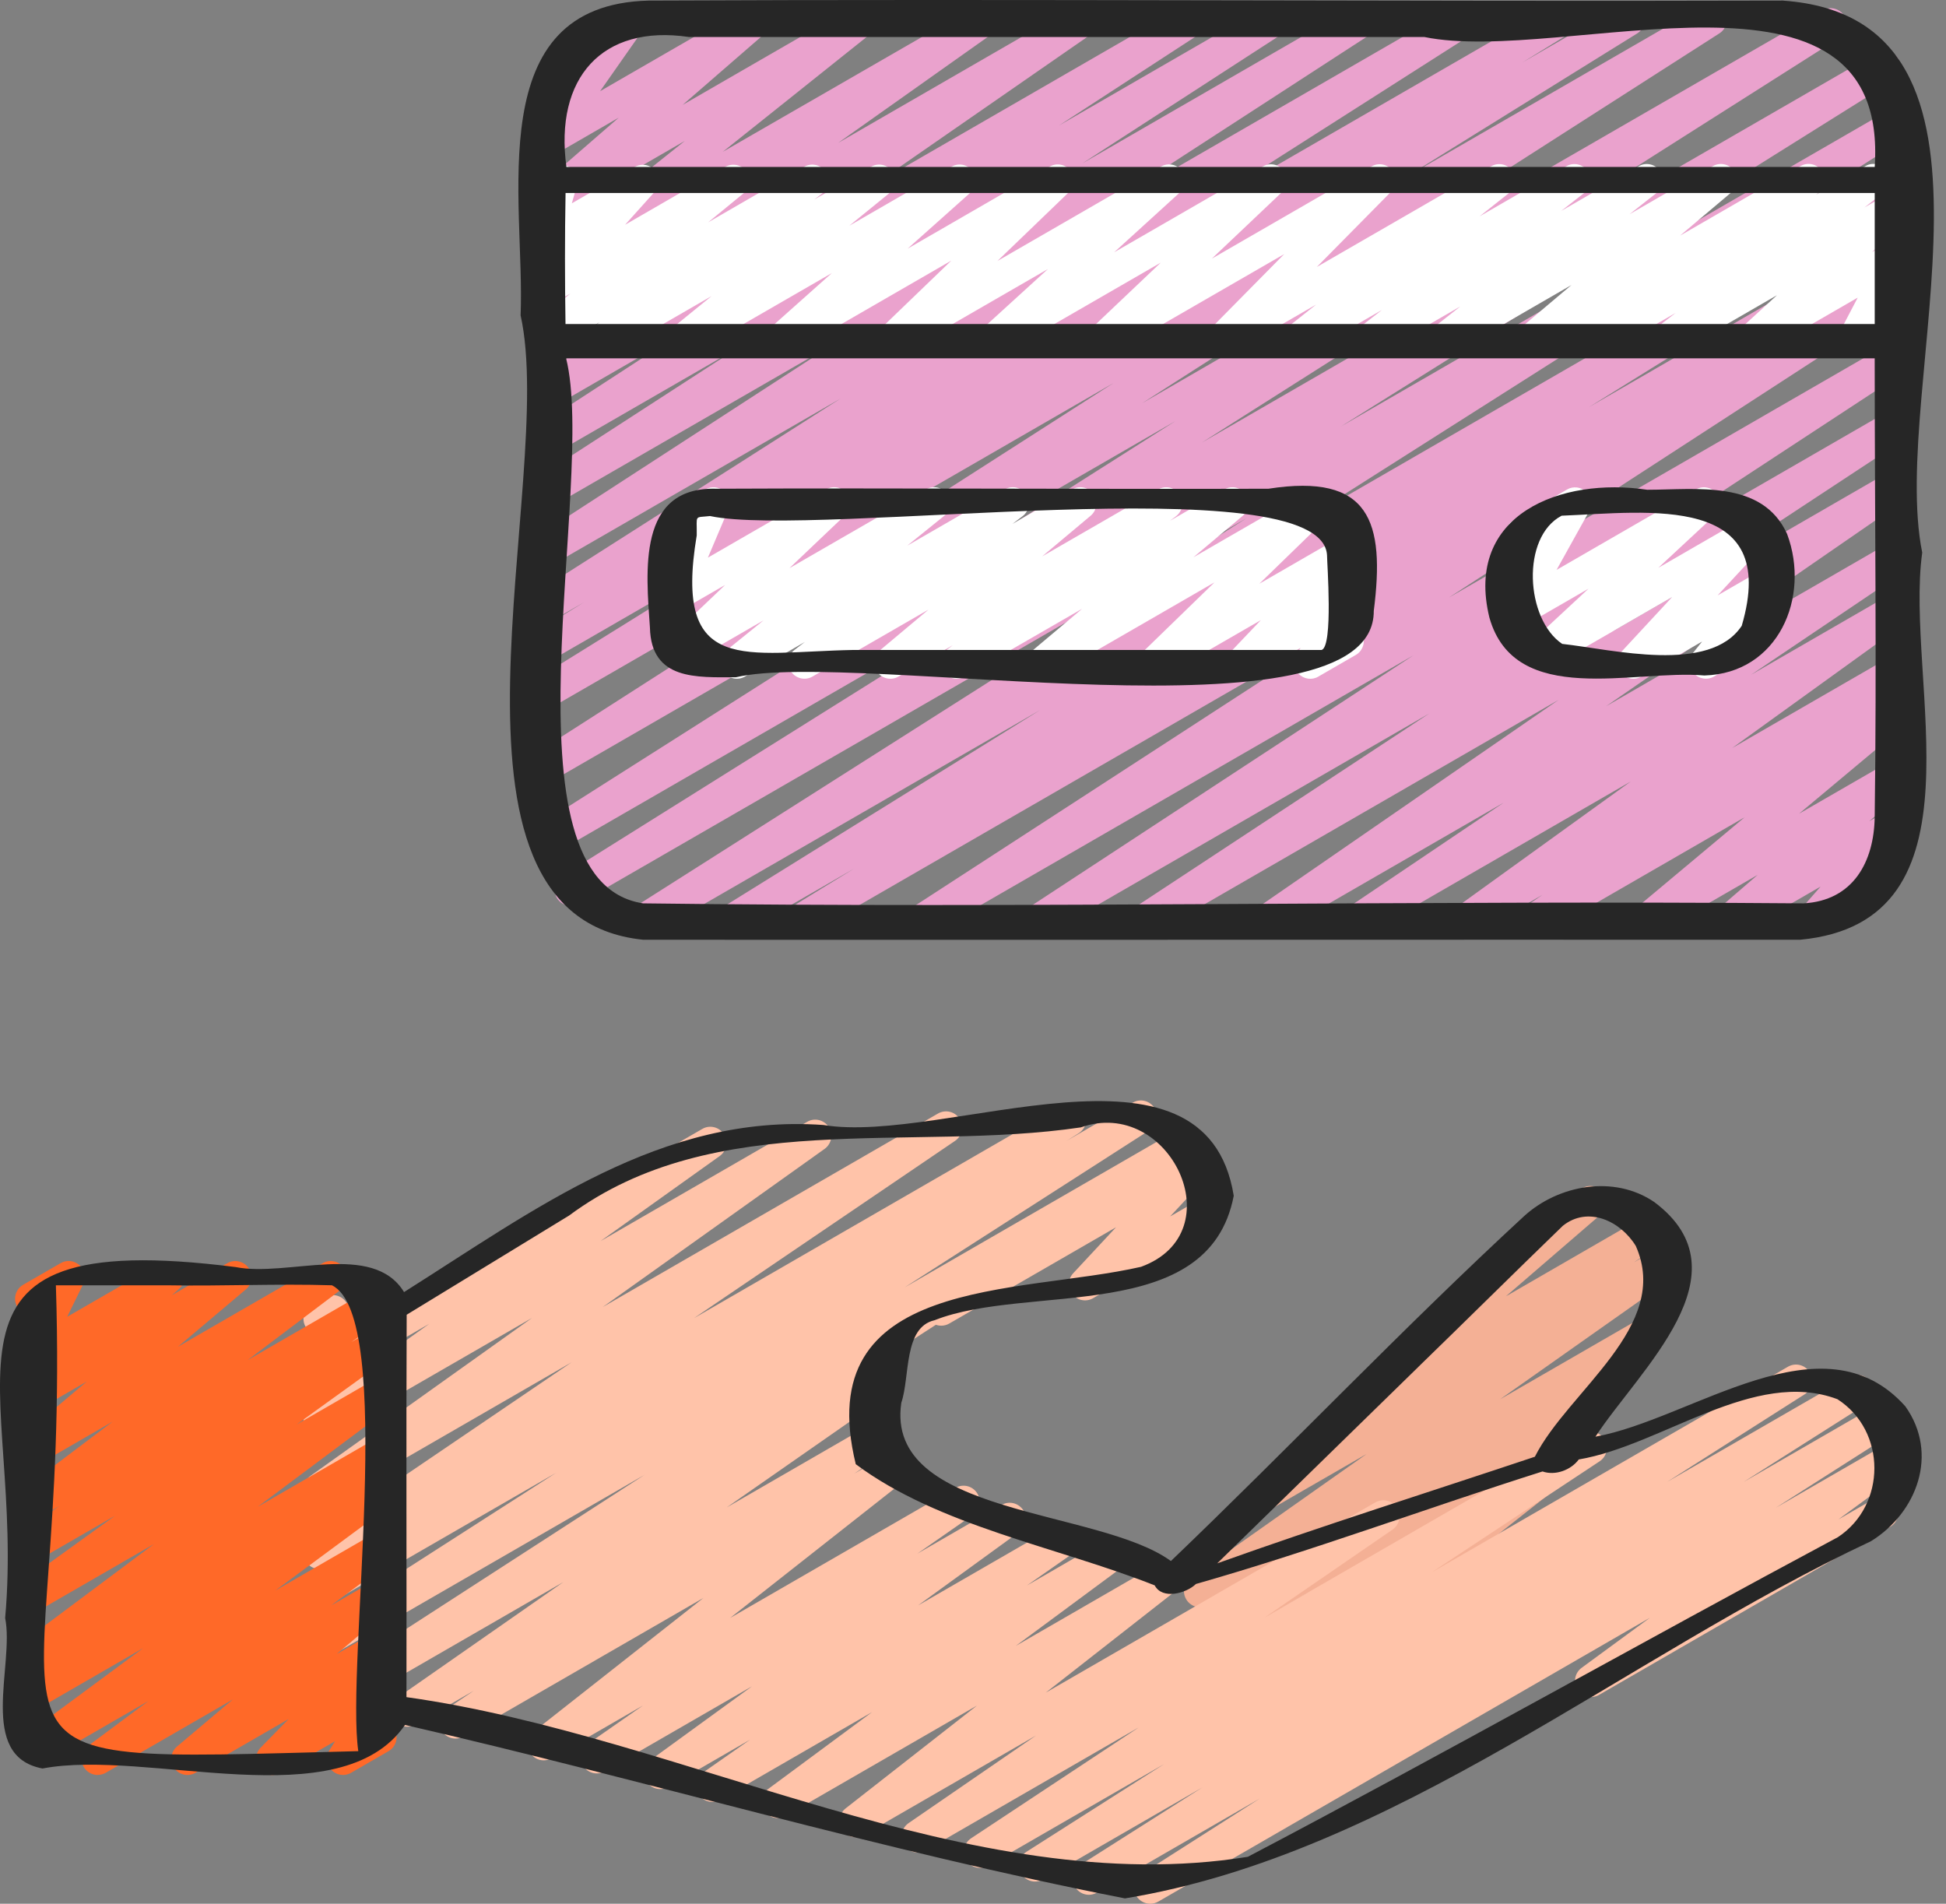
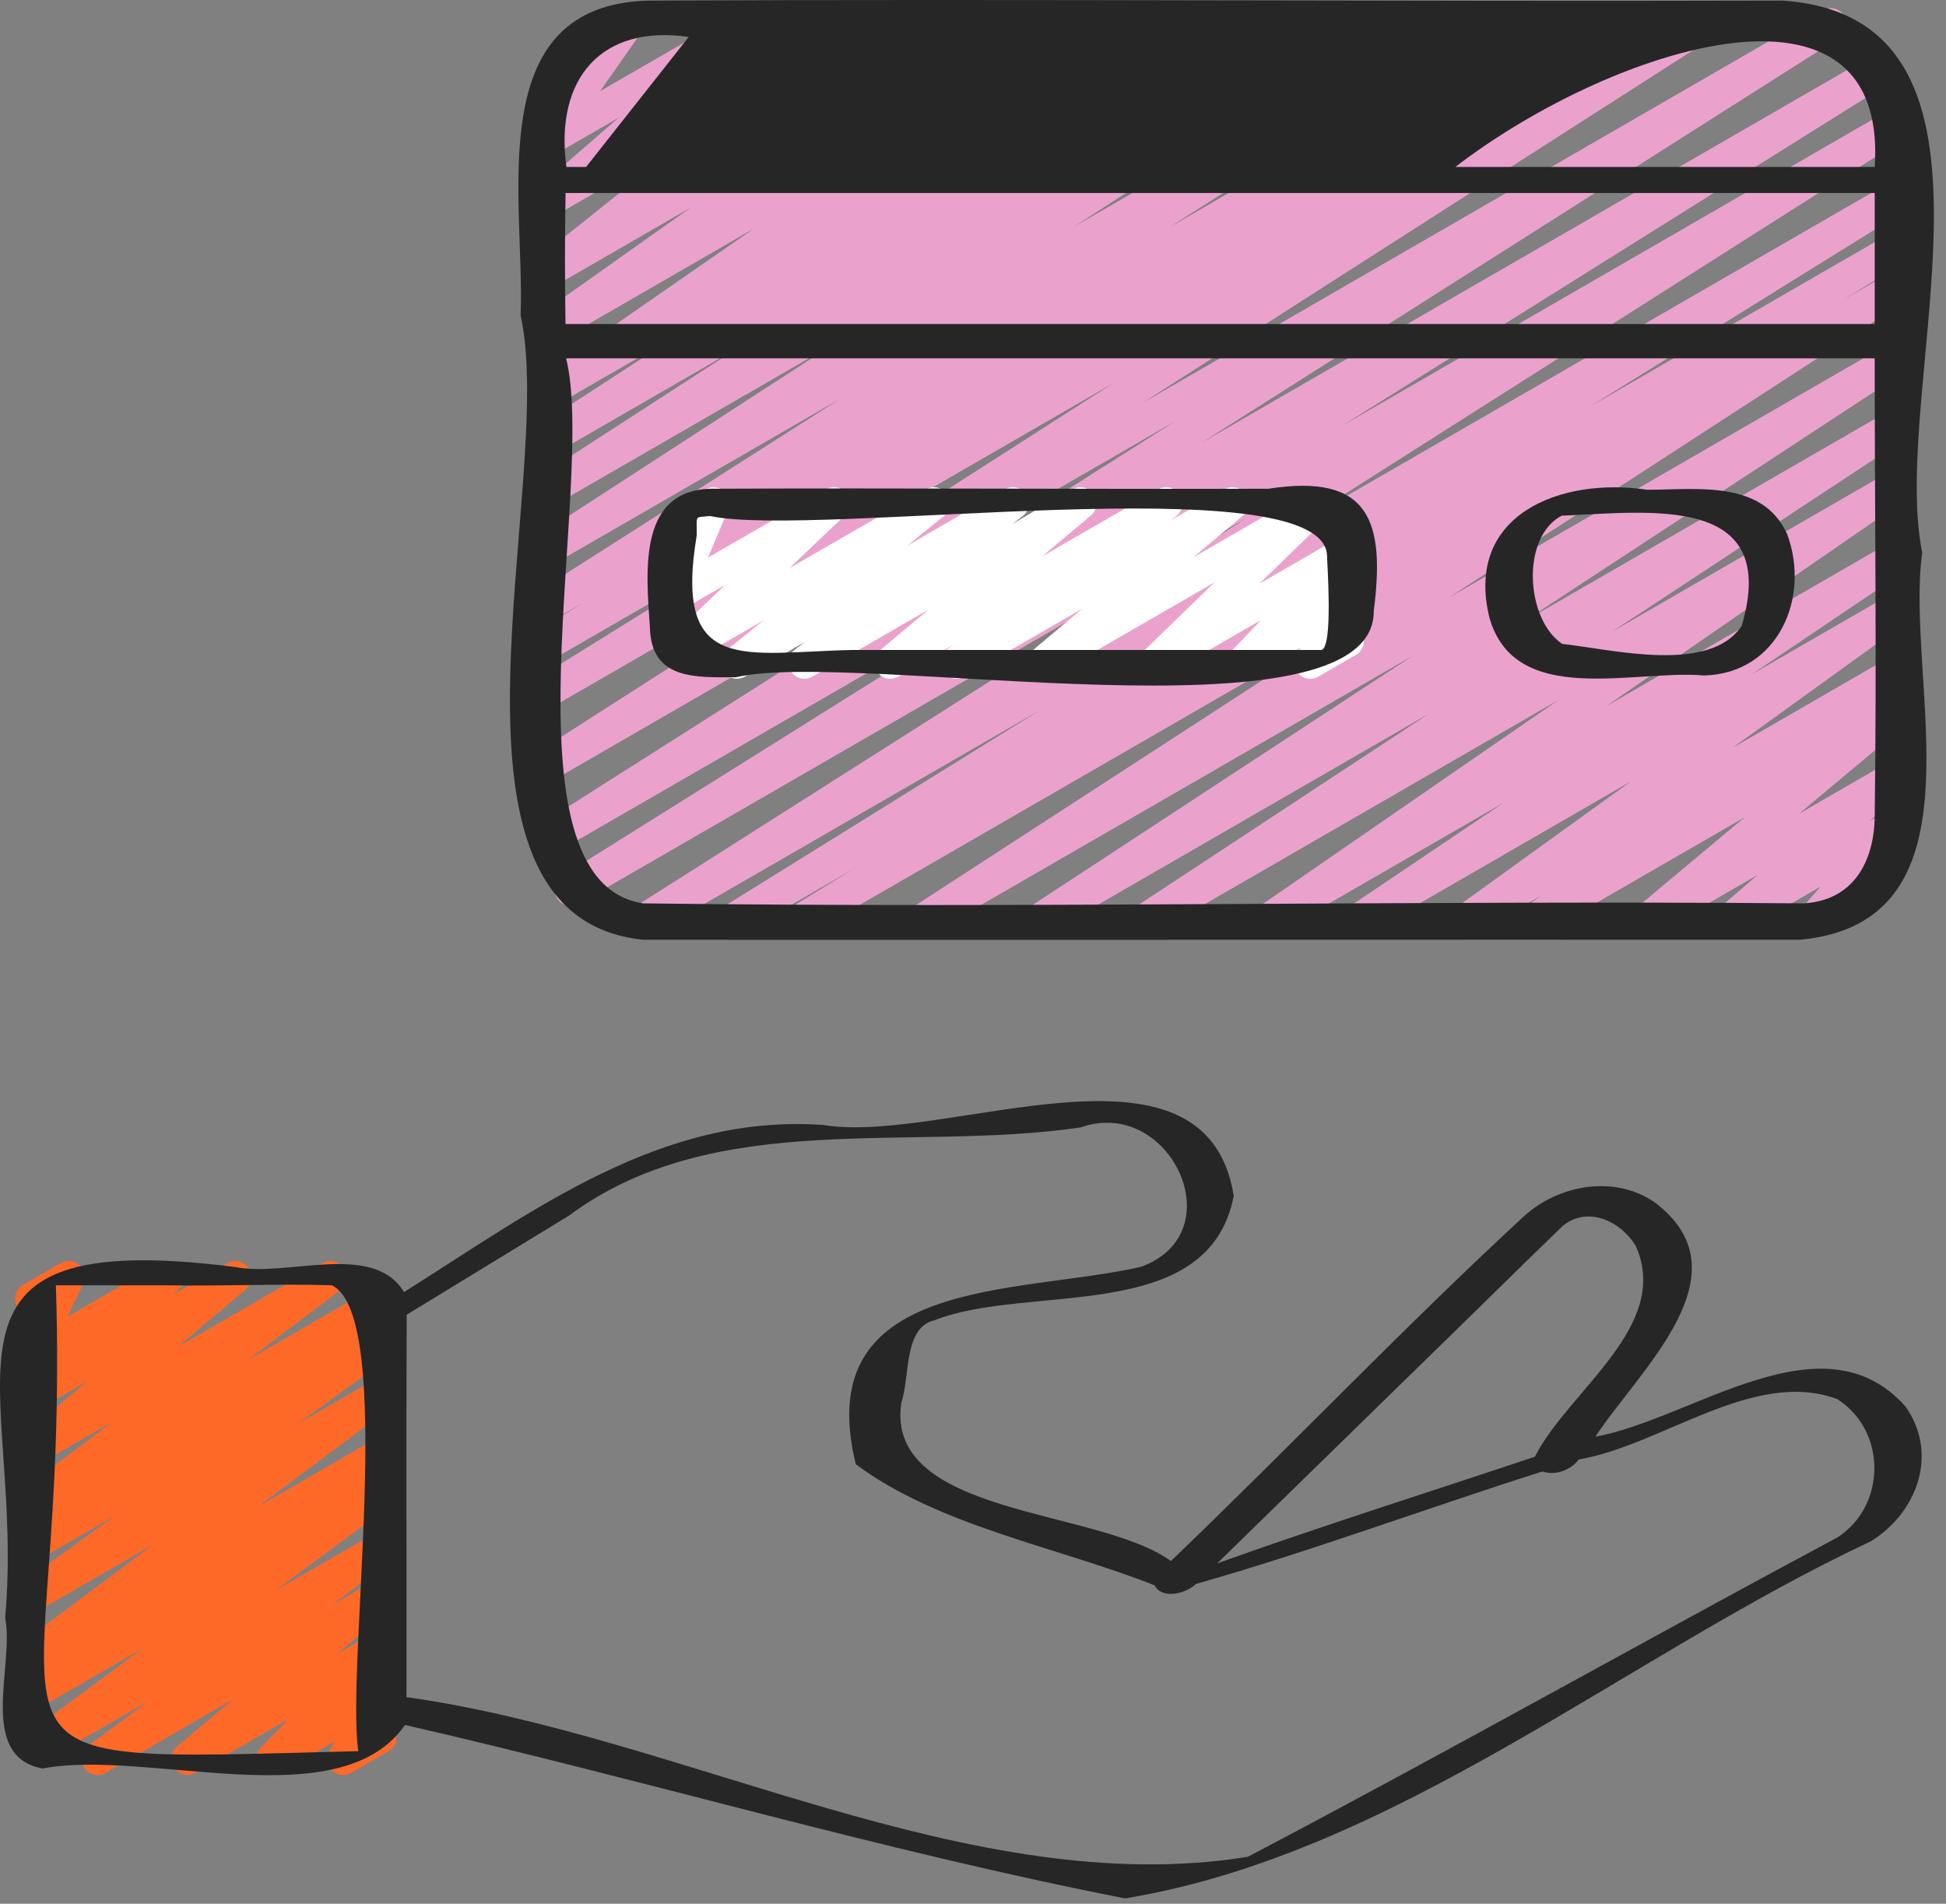
<svg xmlns="http://www.w3.org/2000/svg" width="92" height="90" viewBox="0 0 92 90" fill="none">
  <rect x="0" y="0" width="92" height="90" fill="#808080" stroke="none" />
  <path d="M37.832 44.283C37.573 44.283 37.32 44.151 37.176 43.911C36.963 43.553 37.079 43.09 37.432 42.872L40.403 41.05L34.978 44.181C34.616 44.39 34.158 44.27 33.944 43.913C33.729 43.556 33.841 43.094 34.195 42.873L49.192 33.557L30.791 44.181C30.433 44.392 29.974 44.273 29.758 43.916C29.543 43.562 29.651 43.1 30 42.878L58.95 24.486L27.365 42.721C27.007 42.931 26.546 42.812 26.33 42.454C26.115 42.099 26.228 41.636 26.578 41.415L52.655 25.085L26.214 40.351C25.854 40.561 25.397 40.442 25.181 40.086C24.966 39.732 25.074 39.27 25.424 39.047L55.563 19.911L26.155 36.889C25.795 37.098 25.339 36.981 25.123 36.626C24.906 36.273 25.015 35.812 25.362 35.587L52.655 18.101L26.153 33.402C25.79 33.612 25.333 33.492 25.118 33.133C24.903 32.775 25.016 32.315 25.37 32.094L36.384 25.253L26.153 31.16C25.79 31.37 25.33 31.249 25.117 30.89C24.903 30.533 25.017 30.07 25.373 29.85L27.612 28.472L26.153 29.314C25.793 29.524 25.338 29.404 25.12 29.05C24.905 28.696 25.013 28.235 25.362 28.01L39.74 18.841L26.153 26.684C25.795 26.895 25.339 26.776 25.121 26.422C24.905 26.072 25.01 25.611 25.356 25.384L39.447 16.242L26.151 23.916C25.793 24.127 25.338 24.009 25.12 23.654C24.903 23.302 25.01 22.842 25.356 22.616L34.837 16.477L26.151 21.49C25.793 21.7 25.338 21.581 25.121 21.229C24.905 20.877 25.008 20.417 25.354 20.191L32.05 15.832L26.151 19.237C25.798 19.444 25.347 19.331 25.127 18.985C24.908 18.639 25.001 18.185 25.336 17.95L35.646 10.803L26.151 16.284C25.801 16.49 25.348 16.379 25.129 16.036C24.908 15.693 24.998 15.239 25.33 15.002L32.669 9.803L26.151 13.567C25.807 13.768 25.365 13.663 25.141 13.338C24.917 13.007 24.982 12.561 25.296 12.312L32.375 6.662L26.153 10.253C25.815 10.453 25.379 10.355 25.152 10.035C24.924 9.715 24.976 9.274 25.272 9.017L29.253 5.561L26.153 7.351C25.845 7.532 25.452 7.471 25.21 7.206C24.969 6.942 24.943 6.546 25.149 6.253L27.188 3.345L27.043 3.427C26.677 3.638 26.211 3.513 26.002 3.148C25.79 2.784 25.915 2.318 26.281 2.107L29.406 0.303C29.715 0.121 30.107 0.184 30.349 0.447C30.59 0.711 30.616 1.107 30.41 1.4L28.371 4.31L35.372 0.269C35.709 0.074 36.146 0.167 36.373 0.487C36.6 0.807 36.548 1.248 36.253 1.505L32.273 4.959L40.396 0.271C40.74 0.068 41.181 0.172 41.406 0.499C41.63 0.83 41.565 1.277 41.251 1.525L34.171 7.177L46.144 0.275C46.493 0.069 46.947 0.181 47.166 0.524C47.387 0.867 47.297 1.321 46.965 1.557L39.624 6.756L50.852 0.275C51.201 0.069 51.658 0.181 51.876 0.527C52.096 0.873 52.003 1.327 51.667 1.562L41.359 8.707L55.966 0.275C56.324 0.066 56.781 0.184 56.996 0.536C57.213 0.888 57.109 1.348 56.763 1.574L50.072 5.93L59.866 0.275C60.224 0.066 60.68 0.182 60.898 0.537C61.115 0.89 61.008 1.35 60.662 1.575L51.167 7.726L64.07 0.275C64.428 0.066 64.883 0.182 65.102 0.537C65.319 0.888 65.213 1.348 64.867 1.575L50.776 10.718L68.864 0.275C69.225 0.068 69.681 0.185 69.897 0.539C70.112 0.893 70.004 1.354 69.655 1.578L55.286 10.744L73.415 0.275C73.775 0.063 74.235 0.184 74.452 0.545C74.665 0.902 74.551 1.365 74.196 1.585L71.952 2.966L76.613 0.275C76.973 0.063 77.432 0.184 77.648 0.544C77.863 0.9 77.75 1.362 77.397 1.583L66.389 8.419L80.496 0.275C80.858 0.068 81.312 0.185 81.527 0.539C81.744 0.891 81.636 1.353 81.288 1.577L53.996 19.062L86.16 0.49C86.521 0.283 86.978 0.399 87.193 0.755C87.408 1.109 87.3 1.571 86.949 1.793L56.816 20.926L88.705 2.513C89.066 2.304 89.525 2.423 89.74 2.78C89.955 3.136 89.842 3.598 89.492 3.819L63.389 20.165L89.325 5.191C89.685 4.982 90.144 5.099 90.359 5.456C90.574 5.81 90.466 6.272 90.117 6.494L61.173 24.883L89.327 8.628C89.687 8.418 90.147 8.538 90.362 8.896C90.577 9.255 90.464 9.715 90.11 9.936L75.116 19.251L89.327 11.046C89.687 10.834 90.147 10.954 90.363 11.315C90.577 11.674 90.461 12.137 90.107 12.355L87.137 14.176L89.329 12.913C89.687 12.706 90.141 12.82 90.36 13.175C90.577 13.525 90.472 13.986 90.126 14.211L68.489 28.257L89.33 16.225C89.688 16.016 90.142 16.134 90.36 16.486C90.577 16.836 90.473 17.295 90.13 17.522L71.983 29.419L89.332 19.404C89.69 19.197 90.144 19.315 90.362 19.664C90.578 20.014 90.476 20.473 90.133 20.702L76.209 29.867L89.332 22.291C89.688 22.086 90.139 22.198 90.357 22.543C90.577 22.89 90.482 23.345 90.145 23.578L75.926 33.391L89.332 25.652C89.688 25.444 90.141 25.558 90.359 25.909C90.577 26.258 90.479 26.713 90.138 26.945L82.791 31.897L89.332 28.12C89.681 27.913 90.13 28.026 90.353 28.366C90.574 28.707 90.488 29.16 90.159 29.398L81.89 35.365L89.332 31.07C89.688 30.864 90.139 30.975 90.357 31.323C90.577 31.67 90.481 32.126 90.142 32.358L89.28 32.95L89.332 32.92C89.673 32.719 90.112 32.819 90.338 33.143C90.563 33.466 90.504 33.909 90.202 34.164L85.051 38.47L89.332 36.001C89.668 35.801 90.106 35.898 90.333 36.218C90.56 36.54 90.507 36.981 90.21 37.238L88.368 38.827L89.332 38.272C89.653 38.084 90.065 38.157 90.302 38.449C90.539 38.736 90.531 39.154 90.284 39.433L88.961 40.938C89.173 40.976 89.367 41.104 89.482 41.305C89.694 41.669 89.569 42.136 89.204 42.346L86.079 44.151C85.757 44.34 85.346 44.265 85.108 43.974C84.872 43.686 84.879 43.268 85.126 42.989L86.073 41.913L82.134 44.186C81.796 44.387 81.36 44.286 81.133 43.968C80.906 43.646 80.959 43.206 81.256 42.948L83.097 41.36L78.203 44.186C77.862 44.387 77.423 44.286 77.197 43.963C76.971 43.64 77.031 43.197 77.333 42.942L82.482 38.636L72.867 44.187C72.511 44.395 72.06 44.282 71.841 43.934C71.621 43.587 71.717 43.131 72.056 42.899L72.926 42.302L69.66 44.186C69.309 44.39 68.859 44.28 68.638 43.94C68.417 43.6 68.503 43.146 68.832 42.908L77.098 36.944L64.555 44.186C64.197 44.392 63.745 44.277 63.528 43.93C63.31 43.581 63.407 43.125 63.749 42.893L71.097 37.941L60.279 44.186C59.929 44.393 59.473 44.279 59.254 43.934C59.034 43.587 59.129 43.133 59.465 42.899L73.688 33.085L54.46 44.186C54.102 44.395 53.647 44.277 53.429 43.927C53.213 43.576 53.315 43.117 53.658 42.889L67.579 33.725L49.46 44.184C49.101 44.393 48.648 44.276 48.43 43.923C48.214 43.573 48.317 43.114 48.66 42.887L66.814 30.986L43.953 44.183C43.595 44.392 43.141 44.276 42.921 43.92C42.705 43.57 42.81 43.11 43.156 42.884L64.787 28.843L38.216 44.181C38.096 44.251 37.964 44.283 37.835 44.283H37.832Z" fill="#EAA2CD" />
-   <path d="M28.427 16.891C28.18 16.891 27.939 16.771 27.793 16.55C27.571 16.214 27.645 15.765 27.965 15.521L28.348 15.233L26.161 16.493C25.818 16.694 25.379 16.594 25.153 16.268C24.928 15.941 24.99 15.496 25.297 15.245L26.965 13.879L26.162 14.342C25.839 14.53 25.428 14.454 25.188 14.163C24.953 13.873 24.964 13.452 25.214 13.175L26.619 11.611L26.162 11.875C25.891 12.03 25.557 12.006 25.312 11.815C25.066 11.625 24.963 11.305 25.048 11.006L25.429 9.675C25.304 9.61 25.197 9.511 25.121 9.38C24.909 9.015 25.034 8.549 25.4 8.338L26.162 7.898C26.429 7.742 26.767 7.767 27.013 7.956C27.258 8.148 27.362 8.468 27.276 8.767L27.034 9.613L30.009 7.895C30.331 7.706 30.743 7.782 30.983 8.075C31.218 8.364 31.207 8.785 30.957 9.062L29.552 10.626L34.289 7.89C34.631 7.692 35.072 7.79 35.297 8.116C35.523 8.442 35.46 8.887 35.154 9.139L33.479 10.511L38.021 7.887C38.367 7.681 38.813 7.79 39.036 8.125C39.259 8.46 39.184 8.91 38.864 9.154L38.487 9.44L41.182 7.884C41.525 7.685 41.966 7.784 42.191 8.111C42.415 8.439 42.351 8.884 42.043 9.134L40.152 10.672L44.987 7.881C45.322 7.686 45.755 7.776 45.985 8.095C46.214 8.412 46.166 8.849 45.875 9.11L42.911 11.754L49.623 7.878C49.954 7.683 50.38 7.768 50.613 8.079C50.844 8.387 50.811 8.819 50.532 9.087L47.156 12.338L54.887 7.875C55.222 7.68 55.653 7.771 55.882 8.085C56.112 8.399 56.068 8.835 55.781 9.098L52.673 11.928L59.703 7.87C60.036 7.677 60.465 7.764 60.694 8.075C60.926 8.384 60.889 8.817 60.607 9.084L57.292 12.227L64.845 7.867C65.172 7.675 65.594 7.761 65.829 8.061C66.062 8.363 66.037 8.791 65.768 9.062L62.253 12.622L70.496 7.863C70.839 7.66 71.283 7.762 71.509 8.093C71.731 8.424 71.664 8.872 71.35 9.119L69.949 10.229L74.051 7.86C74.397 7.657 74.839 7.762 75.065 8.093C75.287 8.425 75.217 8.873 74.901 9.12L73.81 9.972L77.471 7.858C77.814 7.656 78.258 7.758 78.484 8.09C78.708 8.421 78.639 8.869 78.325 9.116L77.037 10.129L80.977 7.855C81.317 7.656 81.756 7.755 81.982 8.078C82.207 8.401 82.151 8.843 81.849 9.098L79.427 11.14L85.12 7.854C85.466 7.648 85.914 7.756 86.137 8.092C86.359 8.428 86.282 8.88 85.96 9.122L85.855 9.203L88.193 7.852C88.537 7.649 88.984 7.753 89.207 8.087C89.429 8.419 89.358 8.869 89.04 9.114L88.143 9.809L89.327 9.126C89.661 8.931 90.094 9.021 90.322 9.337C90.552 9.651 90.508 10.087 90.222 10.349L88.499 11.92L89.342 11.436C89.635 11.264 90.007 11.311 90.252 11.546C90.496 11.779 90.555 12.149 90.398 12.449L89.511 14.143C89.839 14.039 90.219 14.173 90.4 14.489C90.612 14.853 90.487 15.319 90.121 15.53L88.012 16.748C87.717 16.92 87.347 16.873 87.102 16.638C86.858 16.405 86.798 16.034 86.955 15.734L87.826 14.071L83.181 16.752C82.849 16.95 82.415 16.858 82.186 16.542C81.956 16.228 82 15.792 82.287 15.53L84.009 13.957L79.162 16.755C78.816 16.958 78.371 16.853 78.148 16.521C77.926 16.188 77.997 15.739 78.314 15.493L79.218 14.794L75.816 16.757C75.469 16.96 75.02 16.854 74.799 16.519C74.577 16.182 74.655 15.731 74.976 15.489L75.074 15.414L72.743 16.76C72.402 16.961 71.964 16.859 71.739 16.537C71.513 16.214 71.57 15.772 71.871 15.518L74.293 13.475L68.6 16.761C68.254 16.963 67.812 16.86 67.588 16.53C67.364 16.199 67.433 15.751 67.747 15.504L69.039 14.487L65.095 16.763C64.749 16.966 64.305 16.86 64.081 16.53C63.858 16.198 63.928 15.749 64.244 15.502L65.331 14.655L61.674 16.766C61.33 16.966 60.888 16.865 60.662 16.536C60.44 16.205 60.507 15.757 60.821 15.51L62.221 14.4L58.12 16.769C57.792 16.964 57.371 16.877 57.135 16.576C56.902 16.274 56.928 15.845 57.196 15.574L60.712 12.013L52.468 16.772C52.135 16.967 51.706 16.879 51.477 16.568C51.245 16.258 51.282 15.825 51.564 15.559L54.877 12.416L47.326 16.775C46.996 16.972 46.561 16.882 46.331 16.565C46.101 16.251 46.145 15.815 46.432 15.553L49.541 12.719L42.51 16.778C42.179 16.972 41.752 16.885 41.521 16.577C41.289 16.269 41.322 15.838 41.601 15.569L44.974 12.321L37.248 16.783C36.914 16.981 36.48 16.888 36.25 16.569C36.021 16.252 36.068 15.815 36.359 15.554L39.326 12.91L32.61 16.786C32.268 16.988 31.826 16.886 31.601 16.559C31.377 16.231 31.441 15.786 31.749 15.536L33.639 13.999L28.807 16.789C28.688 16.859 28.557 16.891 28.427 16.891Z" fill="white" />
  <path d="M45.223 32.089C44.976 32.089 44.735 31.969 44.589 31.748C44.366 31.413 44.441 30.963 44.761 30.719L45.048 30.501L42.475 31.986C42.133 32.185 41.696 32.086 41.47 31.763C41.243 31.438 41.303 30.995 41.604 30.742L43.895 28.82L38.413 31.984C38.065 32.187 37.618 32.08 37.398 31.748C37.175 31.413 37.25 30.963 37.568 30.719L38.05 30.35L35.219 31.984C34.876 32.185 34.434 32.085 34.21 31.757C33.986 31.428 34.05 30.983 34.36 30.733L36.099 29.327L32.547 31.377C32.215 31.571 31.788 31.484 31.557 31.175C31.326 30.865 31.361 30.432 31.642 30.166L34.282 27.654L32.258 28.821C31.971 28.983 31.617 28.948 31.372 28.733C31.127 28.515 31.047 28.166 31.175 27.864L32.154 25.555C31.831 25.636 31.474 25.505 31.297 25.2C31.086 24.835 31.211 24.369 31.576 24.159L33.346 23.137C33.631 22.974 33.985 23.008 34.232 23.227C34.477 23.444 34.556 23.793 34.428 24.095L33.467 26.363L39.056 23.137C39.385 22.942 39.813 23.029 40.047 23.34C40.277 23.649 40.242 24.082 39.961 24.349L37.321 26.861L43.775 23.137C44.116 22.936 44.558 23.037 44.784 23.364C45.008 23.694 44.944 24.139 44.635 24.389L42.892 25.797L47.5 23.137C47.846 22.933 48.293 23.04 48.515 23.374C48.738 23.707 48.663 24.159 48.345 24.402L47.866 24.768L50.692 23.137C51.033 22.936 51.471 23.037 51.696 23.36C51.923 23.685 51.864 24.128 51.562 24.381L49.271 26.303L54.754 23.139C55.102 22.935 55.547 23.041 55.769 23.377C55.992 23.712 55.917 24.162 55.597 24.406L55.31 24.623L57.883 23.139C58.225 22.938 58.662 23.038 58.888 23.361C59.115 23.685 59.057 24.128 58.755 24.383L56.42 26.347L61.97 23.143C62.299 22.948 62.726 23.035 62.959 23.343C63.189 23.649 63.157 24.081 62.881 24.349L59.537 27.597L63.412 25.36C63.736 25.169 64.156 25.25 64.392 25.547C64.628 25.844 64.607 26.27 64.346 26.544L62.933 28.032L63.412 27.754C63.715 27.576 64.098 27.632 64.343 27.887C64.585 28.14 64.625 28.526 64.436 28.821L63.954 29.582C64.125 29.638 64.276 29.756 64.372 29.925C64.584 30.289 64.459 30.756 64.093 30.966L62.325 31.987C62.022 32.166 61.639 32.109 61.394 31.855C61.151 31.602 61.112 31.216 61.301 30.92L61.487 30.628L59.129 31.989C58.804 32.179 58.383 32.1 58.149 31.801C57.914 31.504 57.934 31.079 58.194 30.804L59.609 29.317L54.98 31.989C54.647 32.181 54.221 32.095 53.992 31.789C53.76 31.483 53.792 31.051 54.068 30.783L57.415 27.533L49.697 31.989C49.355 32.188 48.918 32.089 48.692 31.766C48.465 31.443 48.523 30.999 48.825 30.745L51.16 28.78L45.602 31.987C45.484 32.057 45.352 32.089 45.223 32.089Z" fill="white" />
-   <path d="M77.218 32.089C76.994 32.089 76.772 31.99 76.622 31.803C76.388 31.509 76.401 31.086 76.657 30.811L79.051 28.228L73.319 31.538C72.989 31.733 72.557 31.643 72.326 31.33C72.095 31.019 72.137 30.583 72.42 30.32L75.098 27.831L71.964 29.64C71.669 29.814 71.292 29.765 71.048 29.524C70.804 29.283 70.751 28.91 70.917 28.61L72.457 25.841L72.32 25.921C71.955 26.133 71.487 26.006 71.278 25.642C71.067 25.277 71.192 24.811 71.557 24.601L74.082 23.143C74.377 22.97 74.752 23.018 74.998 23.259C75.243 23.5 75.295 23.874 75.129 24.174L73.589 26.942L80.174 23.14C80.505 22.945 80.936 23.035 81.168 23.348C81.398 23.659 81.357 24.095 81.073 24.358L78.398 26.844L82.655 24.387C82.978 24.197 83.395 24.274 83.632 24.572C83.867 24.866 83.853 25.288 83.597 25.564L81.203 28.148L83.225 26.98C83.54 26.794 83.945 26.863 84.186 27.143C84.424 27.422 84.431 27.829 84.201 28.116L83.384 29.135C83.565 29.189 83.73 29.309 83.831 29.486C84.043 29.85 83.918 30.317 83.552 30.527L81.031 31.984C80.715 32.167 80.311 32.099 80.07 31.821C79.832 31.542 79.825 31.135 80.055 30.849L80.47 30.329L77.596 31.987C77.478 32.057 77.346 32.089 77.215 32.089H77.218Z" fill="white" />
-   <path d="M61.089 77.55C60.839 77.55 60.593 77.426 60.449 77.201C60.228 76.859 60.315 76.405 60.645 76.169L61.91 75.263L59.148 76.858C58.793 77.067 58.342 76.952 58.123 76.606C57.903 76.26 57.998 75.805 58.334 75.571L61.796 73.18L57.117 75.881C56.768 76.087 56.313 75.975 56.094 75.632C55.873 75.288 55.963 74.834 56.297 74.599L64.616 68.732L60.214 71.272C59.859 71.479 59.406 71.366 59.187 71.017C58.969 70.669 59.065 70.214 59.404 69.982L64.25 66.683C64.131 66.63 64.026 66.545 63.945 66.43C63.718 66.11 63.772 65.67 64.069 65.412L71.501 59.006C71.493 58.995 71.487 58.984 71.481 58.974C71.269 58.61 71.394 58.143 71.76 57.933L74.809 56.172C75.144 55.973 75.583 56.069 75.81 56.392C76.037 56.712 75.984 57.152 75.686 57.41L71.192 61.285L77.721 57.515C78.078 57.309 78.529 57.421 78.749 57.77C78.967 58.117 78.871 58.573 78.531 58.805L77.25 59.676L78.409 59.009C78.758 58.803 79.212 58.914 79.432 59.257C79.653 59.602 79.563 60.056 79.229 60.291L70.917 66.153L77.357 62.437C77.714 62.23 78.165 62.344 78.383 62.688C78.602 63.034 78.508 63.49 78.171 63.723L74.706 66.117L74.719 66.11C75.068 65.903 75.519 66.014 75.74 66.357C75.961 66.699 75.874 67.153 75.543 67.389L72.824 69.334C73.024 69.366 73.208 69.479 73.33 69.659C73.553 69.99 73.486 70.436 73.171 70.685L70.772 72.579C70.87 72.642 70.955 72.73 71.016 72.837C71.228 73.201 71.103 73.668 70.737 73.878L64.704 77.361C64.36 77.562 63.916 77.46 63.692 77.129C63.47 76.798 63.537 76.352 63.851 76.103L63.985 75.998L61.473 77.448C61.354 77.518 61.221 77.55 61.092 77.55H61.089Z" fill="#F4B095" />
-   <path d="M44.497 62.673C44.235 62.673 43.978 62.536 43.837 62.292C43.626 61.928 43.751 61.461 44.116 61.251L56.405 54.156C56.728 53.967 57.146 54.044 57.383 54.34C57.617 54.634 57.601 55.058 57.345 55.334L55.319 57.509L56.705 56.71C57.068 56.497 57.536 56.622 57.746 56.989C57.958 57.354 57.833 57.82 57.467 58.03L51.677 61.373C51.352 61.563 50.937 61.484 50.698 61.189C50.465 60.894 50.48 60.471 50.736 60.195L52.76 58.021L44.878 62.571C44.758 62.641 44.627 62.673 44.497 62.673Z" fill="#FFC3A9" />
-   <path d="M54.376 90C54.118 90 53.868 89.869 53.724 89.634C53.509 89.281 53.617 88.819 53.966 88.595L59.555 85.029L51.859 89.473C51.501 89.684 51.042 89.564 50.826 89.207C50.611 88.854 50.719 88.392 51.07 88.169L56.835 84.508L49.319 88.848C48.96 89.059 48.502 88.939 48.285 88.584C48.07 88.23 48.178 87.769 48.528 87.544L55.036 83.398L46.712 88.203C46.354 88.41 45.9 88.297 45.683 87.944C45.465 87.595 45.567 87.136 45.91 86.907L53.85 81.656L43.769 87.476C43.414 87.683 42.962 87.57 42.743 87.223C42.523 86.877 42.618 86.421 42.956 86.188L48.982 82.046L40.83 86.752C40.484 86.956 40.041 86.848 39.818 86.52C39.594 86.188 39.664 85.74 39.978 85.493L46.188 80.632L37.154 85.846C36.808 86.054 36.358 85.942 36.135 85.606C35.913 85.269 35.994 84.814 36.318 84.574L41.229 80.941L34.056 85.083C33.706 85.29 33.252 85.177 33.032 84.833C32.813 84.488 32.904 84.033 33.239 83.798L35.463 82.243L31.595 84.476C31.244 84.682 30.794 84.571 30.575 84.232C30.352 83.892 30.438 83.438 30.765 83.2L35.553 79.721L28.596 83.737C28.241 83.943 27.792 83.831 27.572 83.487C27.353 83.142 27.444 82.687 27.779 82.452L30.395 80.63L26.086 83.118C25.742 83.319 25.298 83.217 25.074 82.886C24.85 82.556 24.919 82.107 25.233 81.861L33.255 75.544L21.917 82.089C21.559 82.295 21.105 82.182 20.89 81.833C20.672 81.484 20.77 81.027 21.111 80.797L22.402 79.929L19.635 81.527C19.28 81.733 18.831 81.621 18.611 81.277C18.392 80.932 18.483 80.477 18.819 80.242L26.632 74.794L15.491 81.226C15.131 81.434 14.677 81.319 14.459 80.964C14.243 80.612 14.349 80.152 14.695 79.926L30.464 69.729L15.491 78.373C15.131 78.583 14.674 78.465 14.459 78.109C14.243 77.757 14.349 77.295 14.697 77.071L26.292 69.627L15.489 75.864C15.13 76.075 14.671 75.957 14.454 75.597C14.24 75.242 14.351 74.78 14.703 74.558L15.403 74.119C15.066 74.261 14.663 74.143 14.462 73.822C14.244 73.474 14.34 73.017 14.68 72.785L27.026 64.402L15.491 71.061C15.142 71.266 14.689 71.157 14.468 70.814C14.249 70.471 14.336 70.019 14.668 69.781L25.152 62.306L15.491 67.883C15.142 68.086 14.689 67.978 14.468 67.636C14.249 67.293 14.336 66.841 14.666 66.603L20.297 62.582L15.491 65.356C15.229 65.508 14.901 65.49 14.657 65.31C14.413 65.13 14.299 64.823 14.368 64.525L14.717 62.999C14.61 62.935 14.517 62.843 14.45 62.728C14.238 62.364 14.363 61.898 14.727 61.686L15.349 61.326C15.614 61.175 15.941 61.195 16.185 61.372C16.428 61.551 16.543 61.859 16.474 62.157L16.244 63.161L33.2 53.372C33.549 53.167 34 53.275 34.222 53.619C34.442 53.962 34.355 54.415 34.024 54.653L28.395 58.672L38.16 53.035C38.507 52.83 38.96 52.94 39.182 53.282C39.402 53.625 39.315 54.078 38.983 54.316L28.497 61.791L44.343 52.644C44.699 52.438 45.153 52.549 45.371 52.898C45.589 53.246 45.493 53.703 45.153 53.935L32.809 62.317L50.207 52.272C50.569 52.063 51.027 52.18 51.242 52.539C51.457 52.894 51.346 53.356 50.994 53.578L50.437 53.927L53.554 52.127C53.911 51.92 54.37 52.036 54.586 52.391C54.803 52.743 54.696 53.205 54.349 53.429L42.76 60.867L55.835 53.319C56.194 53.11 56.649 53.226 56.867 53.581C57.083 53.933 56.976 54.394 56.63 54.619L40.853 64.824L41.347 64.537C41.7 64.33 42.152 64.443 42.371 64.787C42.591 65.132 42.499 65.588 42.164 65.822L34.354 71.267L40.893 67.491C41.248 67.281 41.703 67.398 41.92 67.748C42.138 68.097 42.04 68.554 41.699 68.784L40.386 69.666L41.685 68.918C42.027 68.715 42.472 68.819 42.697 69.15C42.921 69.481 42.853 69.929 42.539 70.176L34.52 76.489L45.171 70.34C45.525 70.135 45.976 70.246 46.195 70.59C46.415 70.935 46.324 71.391 45.988 71.625L43.373 73.447L47.354 71.148C47.703 70.941 48.153 71.054 48.374 71.392C48.596 71.732 48.511 72.186 48.183 72.424L43.401 75.899L49.962 72.113C50.311 71.906 50.767 72.018 50.986 72.363C51.206 72.707 51.114 73.163 50.779 73.398L48.552 74.954L52.102 72.904C52.451 72.7 52.899 72.809 53.12 73.145C53.343 73.483 53.262 73.936 52.937 74.177L48.023 77.811L54.795 73.902C55.141 73.698 55.585 73.806 55.807 74.134C56.031 74.466 55.961 74.915 55.647 75.161L49.439 80.022L65.017 71.029C65.374 70.823 65.825 70.935 66.043 71.282C66.262 71.628 66.168 72.084 65.829 72.317L59.802 76.46L74.825 67.787C75.182 67.577 75.638 67.693 75.854 68.046C76.072 68.395 75.97 68.854 75.627 69.083L67.681 74.338L84.526 64.614C84.887 64.405 85.344 64.524 85.559 64.877C85.774 65.231 85.666 65.693 85.317 65.917L78.82 70.055L87.409 65.097C87.771 64.888 88.228 65.007 88.443 65.362C88.658 65.717 88.55 66.177 88.199 66.4L82.428 70.064L88.734 66.424C89.095 66.216 89.551 66.335 89.767 66.688C89.982 67.042 89.874 67.504 89.525 67.728L83.959 71.278L89.312 68.188C89.661 67.984 90.109 68.092 90.332 68.43C90.552 68.77 90.47 69.223 90.144 69.462L86.914 71.832L88.595 70.862C88.958 70.648 89.426 70.775 89.636 71.141C89.848 71.505 89.723 71.971 89.358 72.181L75.604 80.123C75.258 80.329 74.807 80.22 74.585 79.88C74.364 79.541 74.446 79.088 74.772 78.849L78.002 76.48L54.762 89.898C54.641 89.968 54.51 90 54.381 90H54.376Z" fill="#FFC3A9" />
  <path d="M4.619 83.914C4.37 83.914 4.128 83.792 3.981 83.569C3.759 83.231 3.84 82.78 4.164 82.539L7.024 80.412L2.097 83.257C1.75 83.464 1.302 83.353 1.079 83.016C0.857 82.676 0.937 82.225 1.264 81.984L6.768 77.916L1.773 80.8C1.424 81.008 0.966 80.894 0.747 80.546C0.527 80.199 0.623 79.743 0.962 79.512L1.588 79.082C1.28 79.159 0.939 79.044 0.755 78.765C0.532 78.426 0.611 77.975 0.936 77.734L7.274 72.999L1.773 76.175C1.424 76.378 0.973 76.269 0.752 75.93C0.531 75.59 0.616 75.135 0.945 74.898L5.436 71.659L1.773 73.773C1.422 73.979 0.968 73.867 0.748 73.523C0.529 73.178 0.62 72.723 0.956 72.488L2.818 71.191L1.773 71.794C1.424 71.997 0.979 71.89 0.756 71.556C0.534 71.22 0.611 70.769 0.931 70.526L5.323 67.209L1.773 69.26C1.434 69.459 0.995 69.362 0.768 69.037C0.543 68.714 0.599 68.272 0.901 68.017L4.102 65.313L1.774 66.658C1.436 66.854 0.998 66.76 0.771 66.438C0.544 66.117 0.599 65.674 0.898 65.418L1.48 64.92C1.258 64.94 1.04 64.876 0.875 64.719C0.63 64.492 0.563 64.127 0.71 63.827L1.526 62.16C1.262 62.185 0.965 62.041 0.816 61.78C0.604 61.416 0.729 60.949 1.094 60.739L2.864 59.718C3.152 59.545 3.52 59.59 3.765 59.82C4.01 60.047 4.077 60.411 3.93 60.712L3.177 62.252L7.568 59.718C7.909 59.52 8.345 59.617 8.571 59.937C8.798 60.259 8.743 60.701 8.444 60.957L8.124 61.233L10.746 59.719C11.081 59.521 11.522 59.617 11.751 59.942C11.976 60.265 11.92 60.707 11.618 60.962L8.414 63.667L15.253 59.719C15.599 59.515 16.047 59.622 16.27 59.957C16.492 60.294 16.415 60.745 16.095 60.987L11.706 64.301L17.649 60.87C17.998 60.663 18.454 60.776 18.674 61.12C18.893 61.465 18.802 61.92 18.466 62.155L16.61 63.447L17.686 62.827C18.033 62.62 18.485 62.733 18.707 63.073C18.928 63.414 18.843 63.867 18.514 64.105L14.023 67.344L17.686 65.229C18.032 65.024 18.48 65.133 18.704 65.469C18.927 65.807 18.847 66.258 18.523 66.499L12.185 71.235L17.686 68.058C18.038 67.854 18.494 67.965 18.712 68.311C18.931 68.659 18.835 69.115 18.497 69.346L17.87 69.776C18.175 69.695 18.52 69.813 18.704 70.095C18.927 70.435 18.846 70.886 18.52 71.127L13.016 75.196L17.686 72.499C18.035 72.294 18.482 72.404 18.704 72.739C18.927 73.078 18.846 73.529 18.521 73.77L15.653 75.901L17.686 74.727C18.029 74.526 18.465 74.626 18.69 74.95C18.916 75.273 18.86 75.715 18.558 75.969L15.921 78.193L17.686 77.175C18.012 76.983 18.434 77.065 18.669 77.367C18.902 77.667 18.879 78.096 18.613 78.367L17.294 79.716L17.687 79.49C17.988 79.313 18.37 79.367 18.614 79.618C18.858 79.868 18.901 80.252 18.716 80.55L18.194 81.395C18.378 81.447 18.543 81.569 18.646 81.748C18.858 82.112 18.733 82.578 18.367 82.789L16.599 83.81C16.297 83.985 15.915 83.932 15.672 83.682C15.428 83.432 15.386 83.048 15.57 82.751L15.837 82.318L13.252 83.81C12.926 84.002 12.504 83.921 12.269 83.618C12.036 83.318 12.058 82.889 12.325 82.618L13.644 81.269L9.24 83.81C8.9 84.01 8.461 83.91 8.236 83.587C8.01 83.264 8.066 82.822 8.368 82.568L11.005 80.344L5.001 83.808C4.882 83.879 4.75 83.91 4.62 83.91L4.619 83.914Z" fill="#FF6928" />
  <path d="M0.243 76.489C0.695 78.719 -1.093 83.023 2.009 83.607C7 82.658 16.07 85.991 19.148 81.548C30.511 84.154 41.772 87.514 53.184 89.748C65.918 87.66 76.821 78.317 88.449 72.864C90.633 71.517 91.673 68.729 90.079 66.487C86.166 62.103 80.009 67.091 75.427 67.92C77.497 64.755 82.7 60.189 78.209 56.828C76.316 55.534 73.684 56.008 72.053 57.494C66.34 62.765 60.971 68.424 55.356 73.799C51.93 71.297 41.813 71.695 42.611 66.315C43.03 65.085 42.705 62.751 44.184 62.414C48.628 60.658 57.146 62.676 58.327 56.531C57.002 48.292 44.674 54.138 38.926 53.185C31.276 52.636 25.245 57.212 19.102 61.084C17.627 58.671 13.572 60.392 11.138 59.901C-4.492 57.91 1.227 65.415 0.244 76.487L0.243 76.489ZM67.061 64.614C69.341 62.402 71.6 60.16 73.882 57.953C75.069 56.998 76.612 57.719 77.334 58.902C79.031 62.704 74.136 65.754 72.563 68.868C67.546 70.546 62.529 72.125 57.545 73.909C60.717 70.81 63.89 67.712 67.062 64.615L67.061 64.614ZM26.889 57.477C33.8 52.34 43.028 54.493 51.094 53.298C55.294 51.815 58.376 58.268 53.946 59.889C48.127 61.221 38.279 60.303 40.458 69.221C44.385 72.151 49.986 73.128 54.591 74.95C54.946 75.638 56.085 75.329 56.539 74.884C62.031 73.32 67.469 71.293 72.925 69.564C73.528 69.775 74.269 69.499 74.639 68.997C78.57 68.331 82.936 64.667 86.867 66.148C89.204 67.648 89.182 71.166 86.888 72.671C77.57 77.658 68.352 82.865 58.993 87.782C45.878 89.892 32.358 82.075 19.216 80.233C19.226 74.206 19.2 68.18 19.226 62.155C21.779 60.596 24.333 59.035 26.888 57.476L26.889 57.477ZM7.87 60.763C10.475 60.811 13.095 60.681 15.692 60.763C18.733 62.251 16.345 78.693 16.939 82.787C-3.594 83.302 3.389 84.002 2.642 60.763H7.868H7.87Z" fill="#262626" />
-   <path d="M84.306 0.028C66.427 0.079 48.544 -0.056 30.666 0.028C22.687 0.228 24.835 9.488 24.612 14.909C26.356 22.712 19.613 43.331 30.413 44.428C48.642 44.437 66.869 44.42 85.096 44.428C94.08 43.59 90.028 32.196 90.876 26.126C89.269 18.203 96.14 0.87 84.306 0.03V0.028ZM26.738 9.123H88.63V15.319H26.735C26.703 13.251 26.7 11.184 26.738 9.123ZM32.56 1.748H67.332C73.938 3.107 89.341 -2.848 88.63 7.893H26.778C26.205 3.68 28.473 1.144 32.56 1.748ZM88.629 38.618C88.6 40.732 87.62 42.579 85.263 42.707C66.983 42.558 48.66 42.943 30.404 42.707C23.431 41.661 28.229 22.816 26.764 16.941H88.629C88.629 24.165 88.728 31.396 88.629 38.618Z" fill="#262626" />
+   <path d="M84.306 0.028C66.427 0.079 48.544 -0.056 30.666 0.028C22.687 0.228 24.835 9.488 24.612 14.909C26.356 22.712 19.613 43.331 30.413 44.428C48.642 44.437 66.869 44.42 85.096 44.428C94.08 43.59 90.028 32.196 90.876 26.126C89.269 18.203 96.14 0.87 84.306 0.03V0.028ZM26.738 9.123H88.63V15.319H26.735C26.703 13.251 26.7 11.184 26.738 9.123ZH67.332C73.938 3.107 89.341 -2.848 88.63 7.893H26.778C26.205 3.68 28.473 1.144 32.56 1.748ZM88.629 38.618C88.6 40.732 87.62 42.579 85.263 42.707C66.983 42.558 48.66 42.943 30.404 42.707C23.431 41.661 28.229 22.816 26.764 16.941H88.629C88.629 24.165 88.728 31.396 88.629 38.618Z" fill="#262626" />
  <path d="M59.97 23.105C51.265 23.133 42.556 23.064 33.854 23.105C30.11 23.008 30.549 27.03 30.726 29.666C30.784 32.172 32.938 32.018 34.79 32.018C40.458 30.687 64.985 35.343 64.947 28.882C65.486 24.651 64.764 22.36 59.97 23.105ZM40.361 30.727C35.261 30.817 31.817 32.013 32.939 25.311C32.956 24.305 32.793 24.483 33.569 24.396C38.571 25.463 62.476 21.939 62.737 26.241C62.737 26.625 63.034 30.545 62.484 30.727C55.109 30.727 47.735 30.727 40.361 30.727Z" fill="#262626" />
  <path d="M84.488 25.245C83.317 22.668 80.189 23.154 77.874 23.154C73.822 22.544 69.222 24.3 70.413 29.195C71.623 33.481 77.261 31.638 80.576 31.934C84.065 31.833 85.605 28.245 84.488 25.245ZM82.343 29.585C80.828 31.868 76.278 30.71 73.854 30.44C72.12 29.271 71.9 25.39 73.83 24.38C77.965 24.214 84.186 23.307 82.343 29.585Z" fill="#262626" />
</svg>